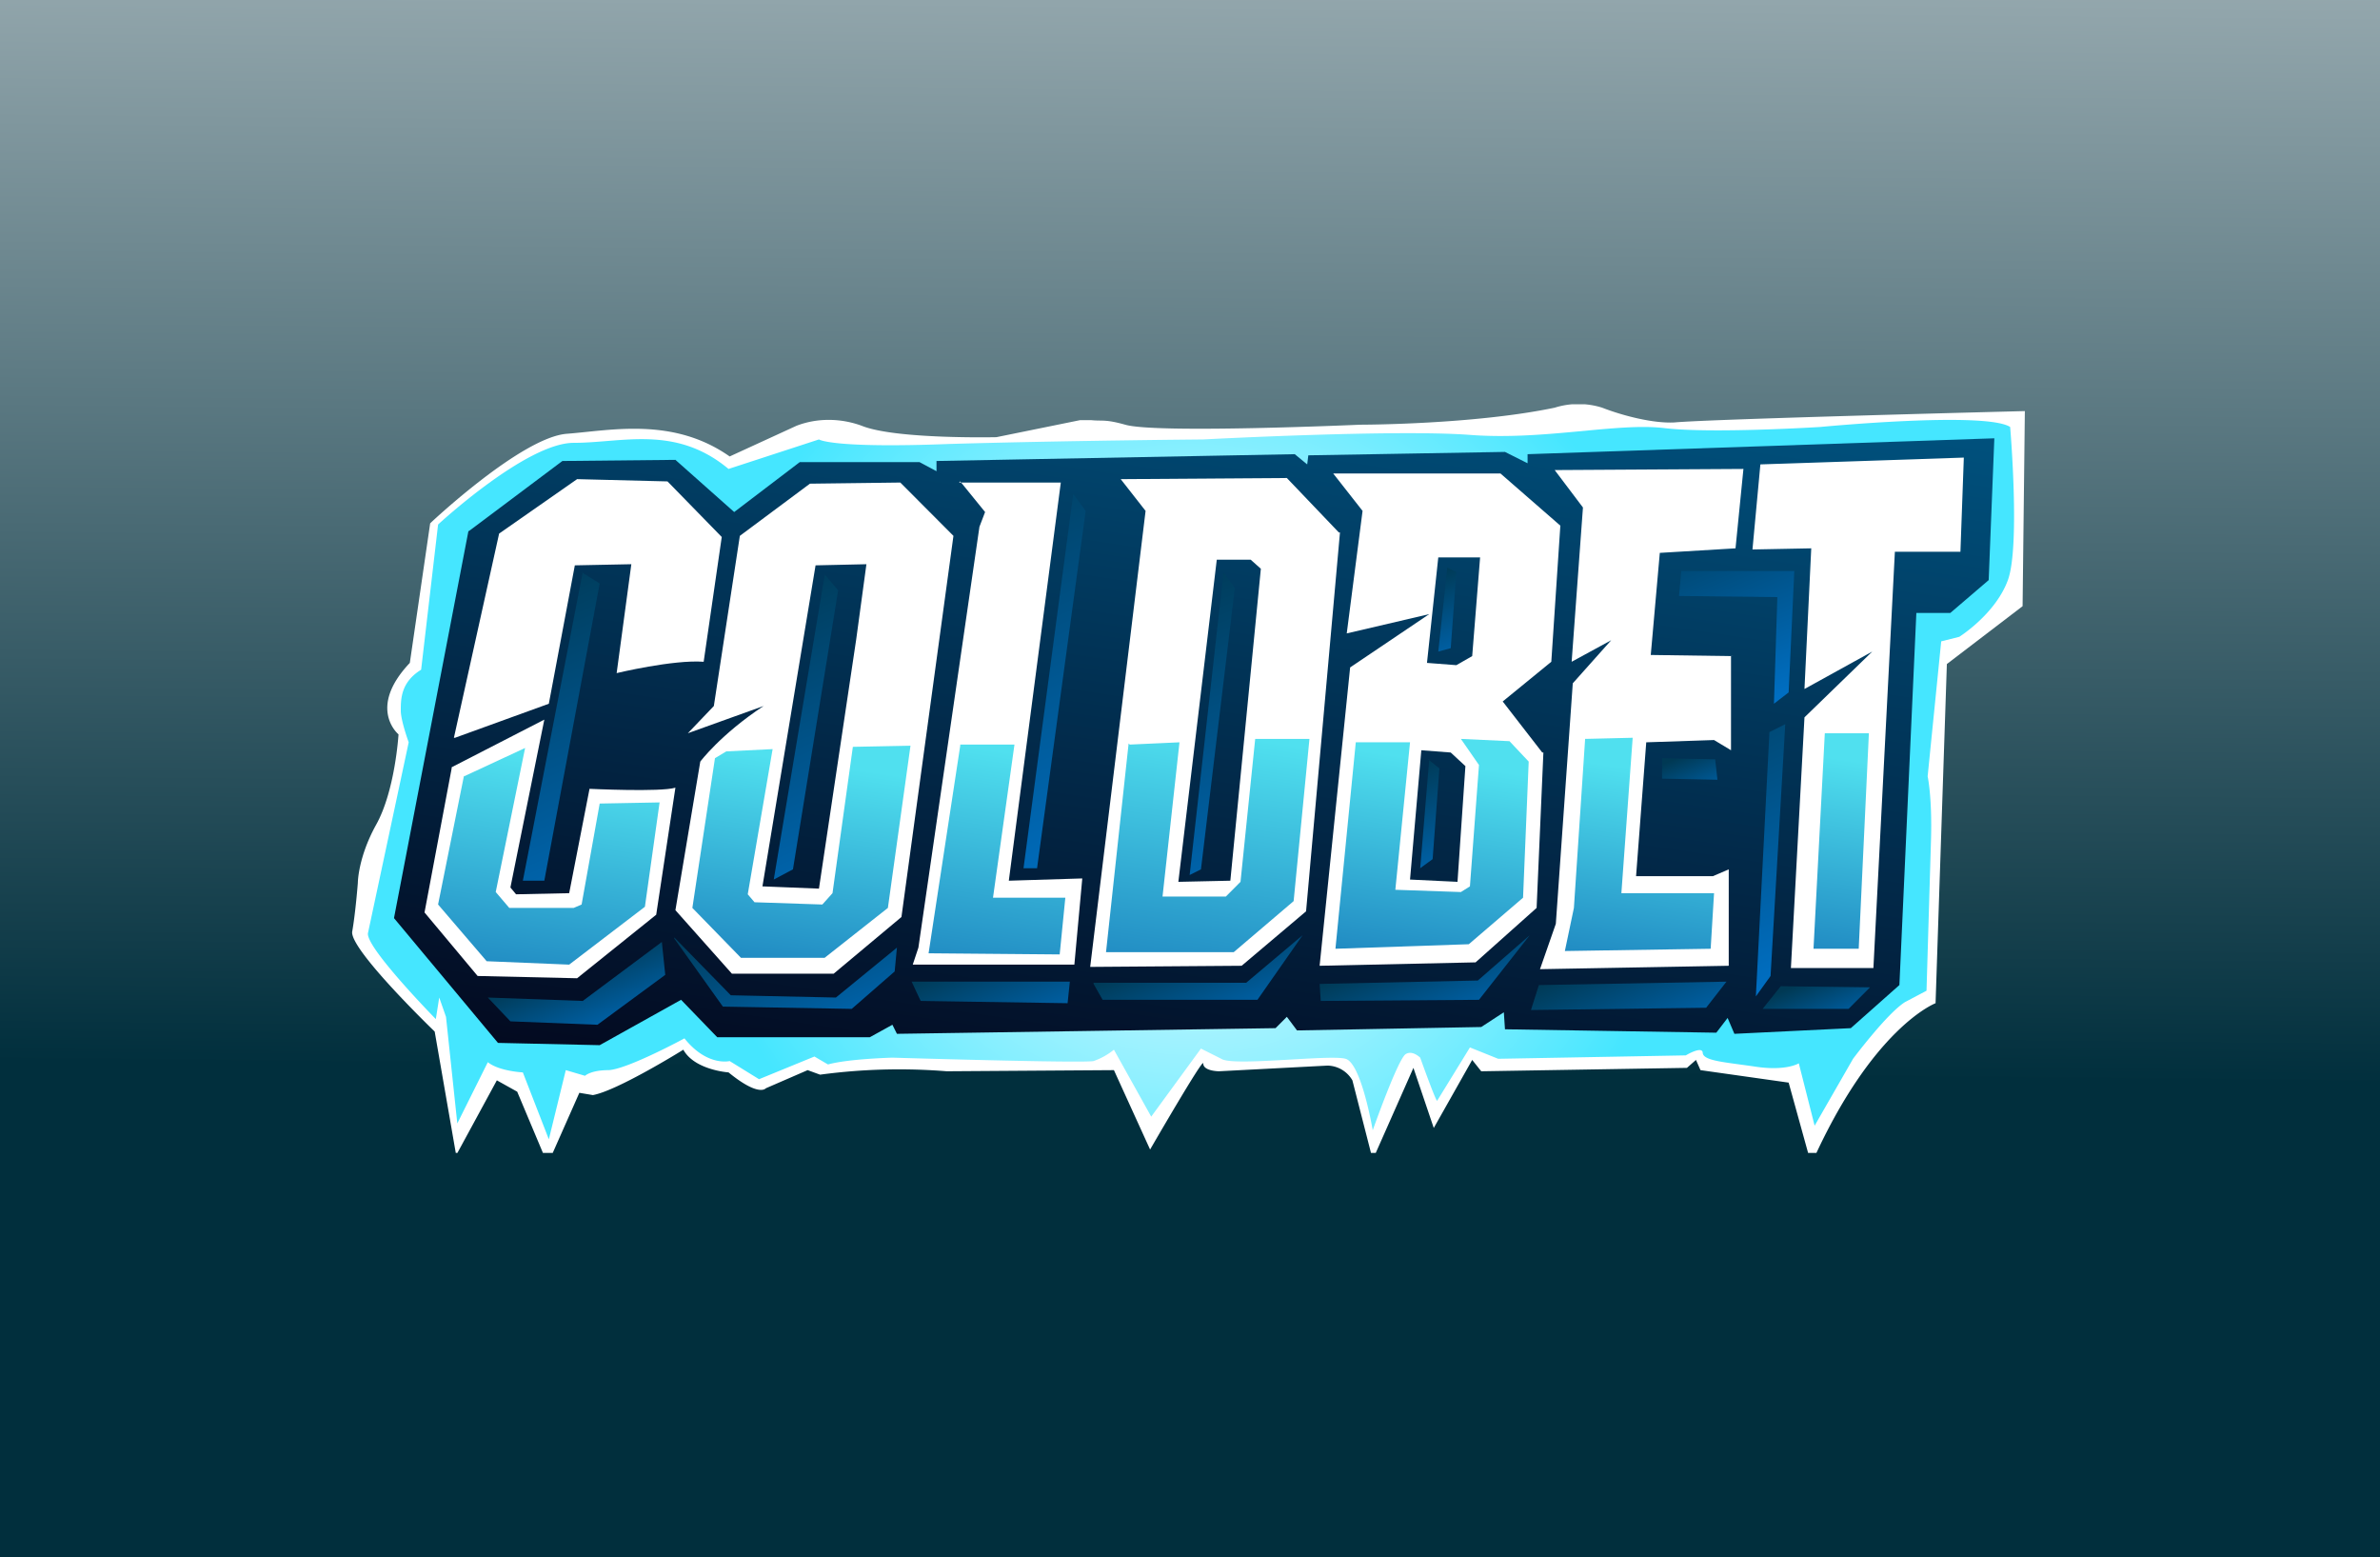
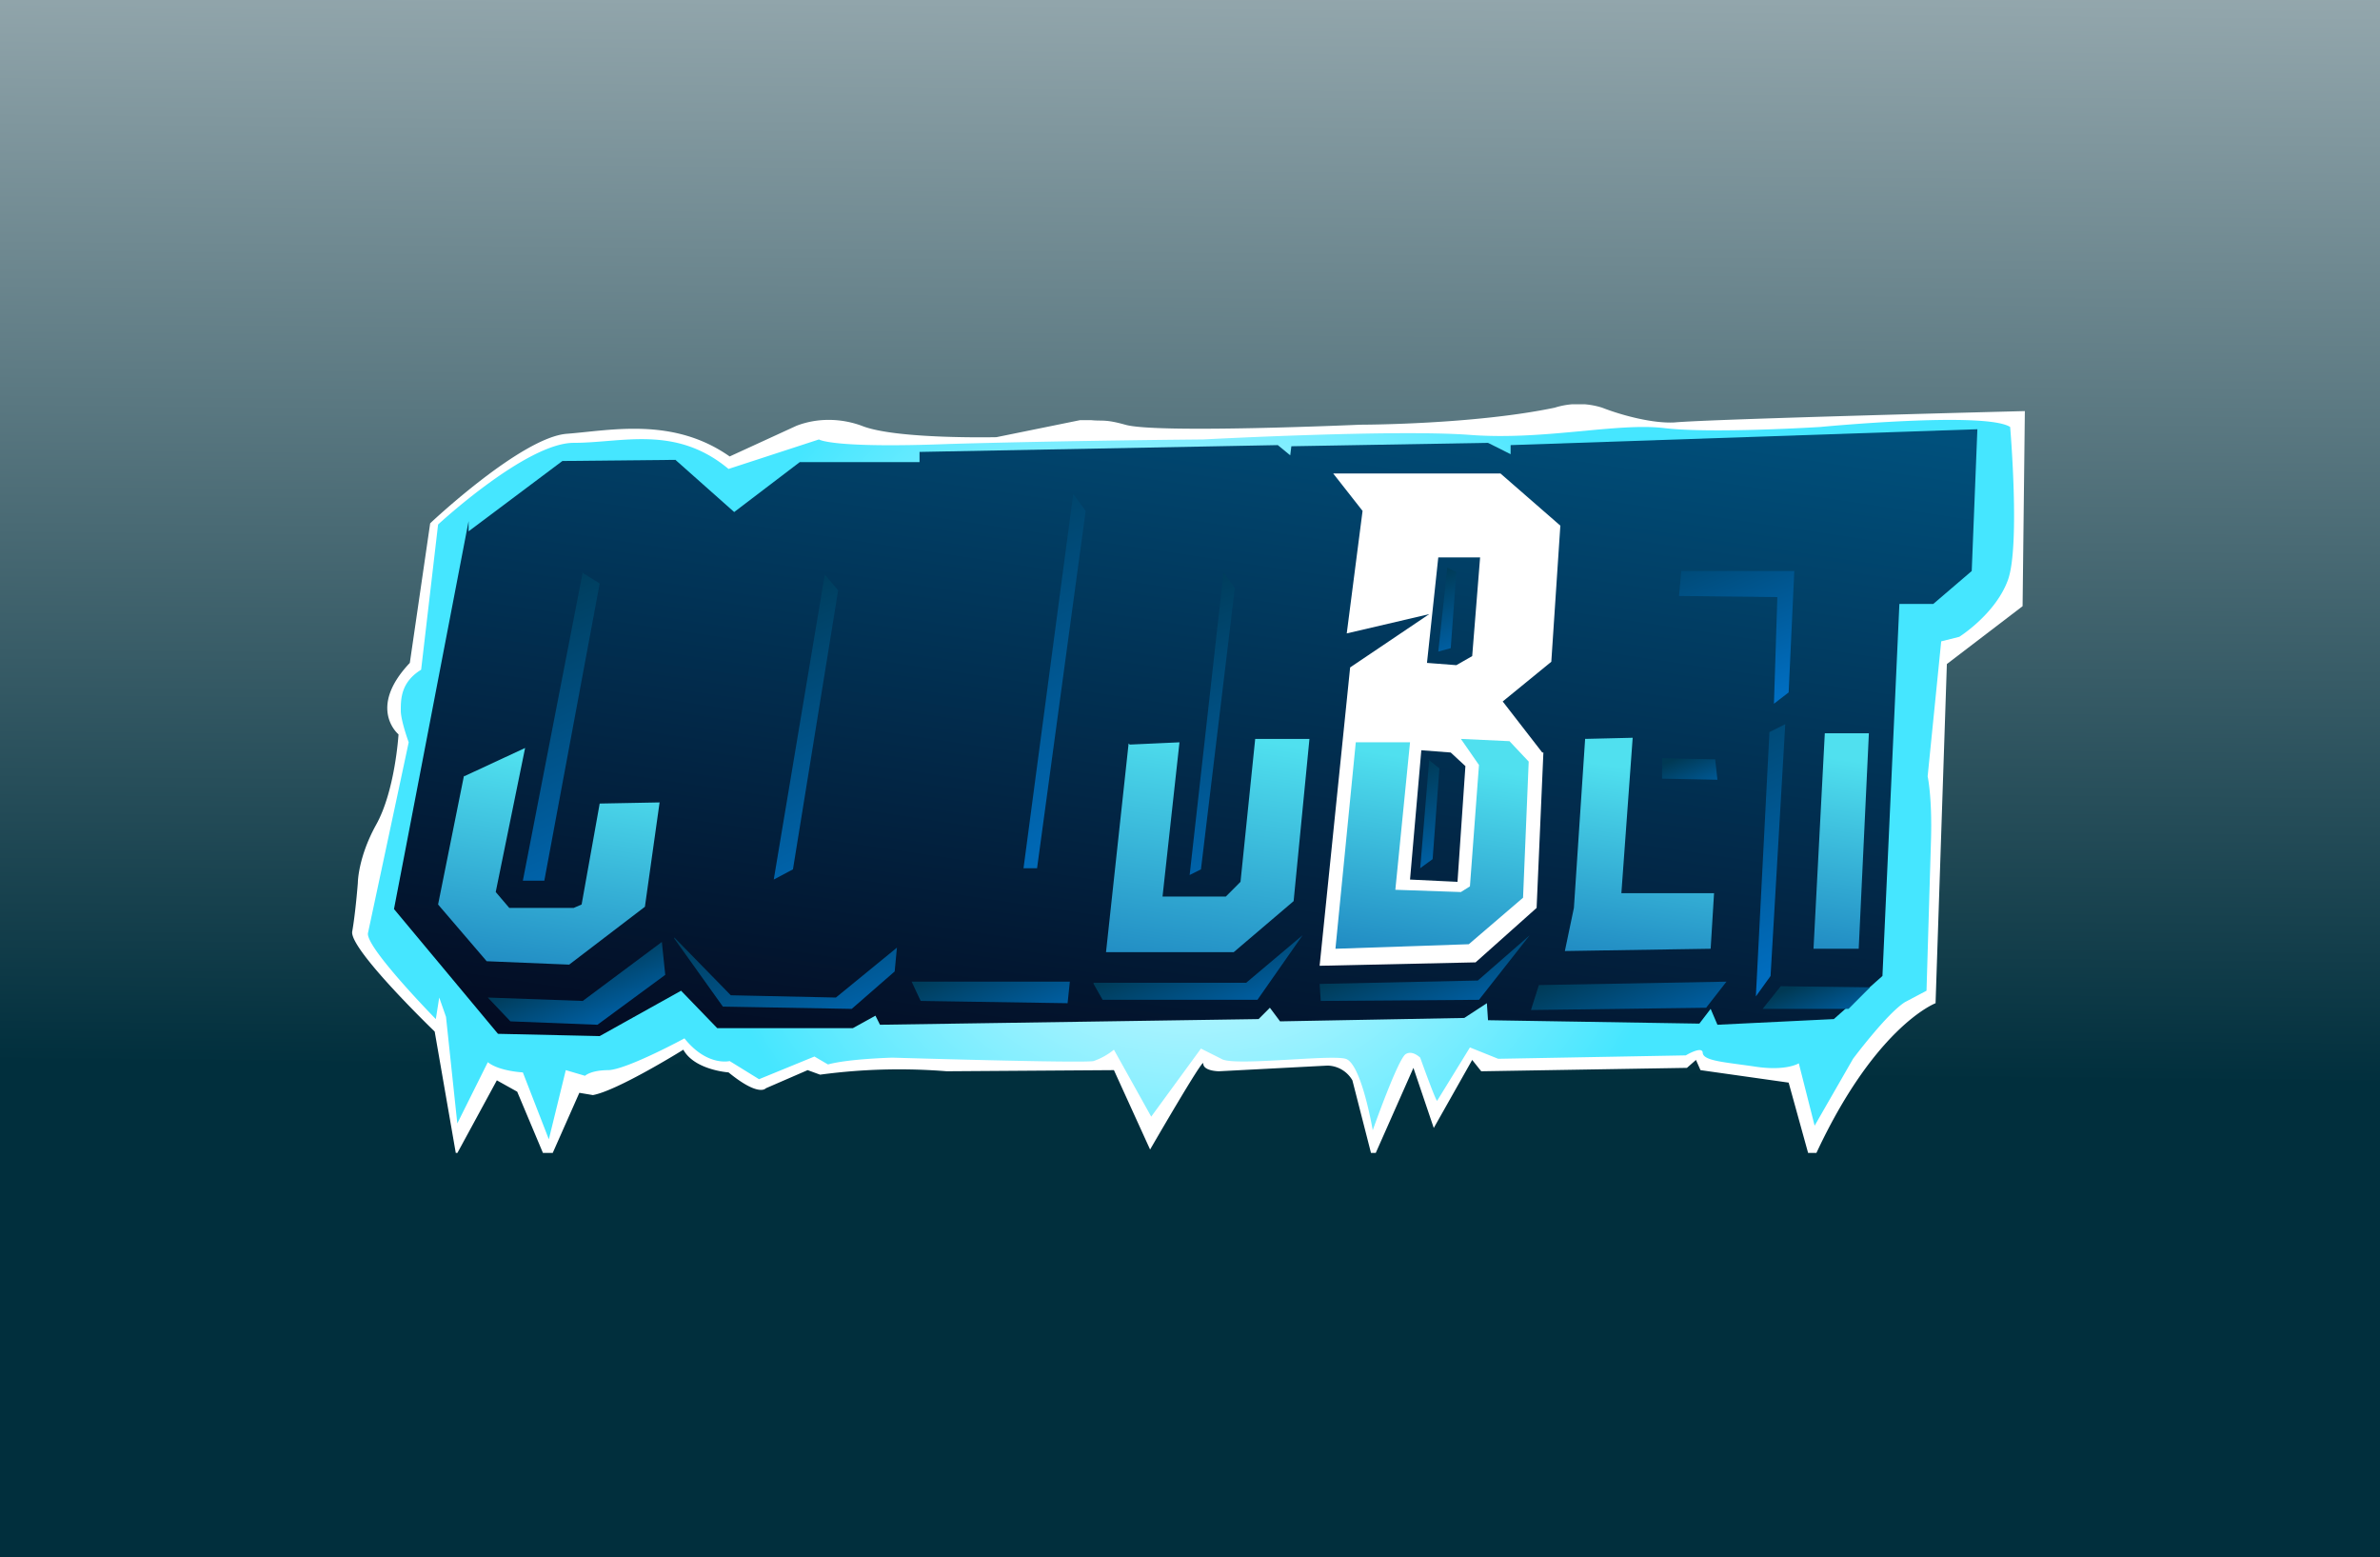
<svg xmlns="http://www.w3.org/2000/svg" width="318" height="208" fill="none">
  <rect width="100%" height="100%" fill="#333333" stroke="none" />
  <g clip-path="url(#a)">
    <path fill="url(#b)" d="M0 0h318v208H0z" />
    <g clip-path="url(#c)">
      <path d="M57.627 69.758S69.709 58.395 75.748 57.94c5.89-.454 14.195-2.273 21.745 3.03l8.91-4.09c2.718-1.061 5.889-1.061 8.758 0 4.53 1.818 17.97 1.515 17.97 1.515l11.174-2.273h1.51c1.51.151 1.812-.151 4.531.606 4.077 1.212 31.409 0 31.409 0s15.101 0 25.973-2.273a10.537 10.537 0 0 1 6.342 0c2.719 1.06 6.796 2.122 9.665 1.97 4.832-.454 46.812-1.515 46.812-1.515l-.302 26.06-10.118 7.728-1.51 45.303s-8.456 3.182-16.61 21.515l-3.02-10.909-11.779-1.667-.604-1.363-1.208 1.06-27.483.455-1.208-1.515-5.135 9.09-2.718-8.03-5.436 12.273-2.718-10.606a3.93 3.93 0 0 0-3.322-1.97l-14.497.758s-2.114 0-2.114-1.061c0-.757-7.097 11.515-7.097 11.515l-4.832-10.606-22.349.152a78.982 78.982 0 0 0-16.913.454l-1.661-.606-5.588 2.424s-.906 1.213-4.983-2.121c0 0-4.53-.303-6.04-3.03 0 0-8.758 5.454-12.08 6.061l-1.813-.304-4.228 9.546-4.077-9.697-2.718-1.515-5.436 10-2.87-16.515s-11.325-10.909-11.023-13.334c.453-2.575.755-6.515.755-6.515s0-3.333 2.416-7.727c2.567-4.546 3.02-12.121 3.02-12.121s-4.228-3.485 1.51-9.546l2.718-18.636.151-.152z" fill="#fff" />
      <path d="M58.534 70.061s11.778-10.91 18.12-10.91c6.494 0 13.591-2.423 20.688 3.486l12.081-3.94s1.661 1.212 17.366.606c15.704-.454 33.976-.606 33.976-.606s25.671-1.363 35.638-.606c9.966.758 19.631-1.666 25.973-.909 6.342.758 20.839-.151 20.839-.151s22.047-2.122 25.369 0c0 0 1.359 15.909-.302 20.454-1.661 4.546-6.493 7.576-6.493 7.576l-2.417.606-1.812 18.03s.604 2.728.453 8.334l-.604 20.303-2.869 1.515c-2.416 1.515-6.946 7.576-6.946 7.576l-5.134 8.939-2.114-8.333s-1.661 1.06-5.739.454c-4.077-.606-6.946-.757-7.097-1.818 0-1.061-2.265.303-2.265.303l-25.067.455-3.775-1.516-4.38 7.122c-.151.151-2.265-5.758-2.265-5.758s-1.057-1.061-1.963-.454c-1.057.757-4.379 10.151-4.379 10.151s-1.51-8.939-3.624-9.545c-2.114-.606-15.101 1.06-16.611 0l-2.718-1.364-6.644 9.091-4.983-8.94a9.044 9.044 0 0 1-2.719 1.516c-1.51.303-26.879-.455-26.879-.455s-5.889.152-8.607.909l-1.812-1.06-7.4 3.03-3.926-2.424s-3.02.757-6.04-3.031c0 0-7.55 4.091-10.117 4.243-2.416 0-3.172.757-3.172.757l-2.567-.757-2.265 9.242-3.473-8.939s-3.171-.152-4.681-1.364l-4.077 8.182-1.51-14.242-.906-2.576-.454 2.879s-9.513-9.697-9.06-11.516l5.436-25.454s-1.057-2.879-1.057-4.243c0-1.515 0-3.787 2.719-5.454l2.265-19.394z" fill="url(#d)" />
-       <path d="m62.61 70.97 12.534-9.395 15.101-.151 7.852 6.97 8.759-6.667h16.006l2.266 1.212v-1.364l47.869-.909 1.661 1.364.151-1.212 26.275-.455 3.02 1.515v-1.212l62.366-2.121-.755 18.94-5.134 4.393h-4.531l-2.265 49.697-6.493 5.758-15.554.757-.906-2.121-1.51 1.97-28.238-.455-.151-2.272-3.02 1.969-24.614.455-1.359-1.818-1.51 1.515-50.588.757-.604-1.212-3.02 1.667H95.832l-4.832-5-10.873 6.061-13.59-.304-13.893-16.666 9.967-51.818v.151z" fill="url(#e)" />
-       <path d="M60.799 98.545 73.332 94l3.473-18.485 7.55-.151-1.962 14.545s7.55-1.818 11.627-1.515l2.416-16.667-7.248-7.424L77.108 64l-10.42 7.273-6.04 27.272h.15zm-.453 3.94 12.382-6.364-4.53 22.424.755.909 7.097-.151 2.719-13.939s9.513.454 11.476-.152l-2.567 16.97-10.57 8.485-13.29-.303-7.096-8.485 3.624-19.243v-.151zm67.802-38.03h13.59l-6.946 53.181 9.815-.303-1.057 11.515h-21.594l.755-2.272 8.155-56.212.755-1.97-3.322-4.091-.151.151zm79.429-1.667 25.369-.152-1.057 10.606-10.117.606-1.208 13.637 10.721.151v12.576l-2.265-1.364-9.06.303-1.359 17.879h10.268l2.114-.909V129l-25.218.454 2.114-6.06 2.265-32.121 5.135-5.758-5.286 2.879 1.51-20.606-3.775-5h-.151zm27.634-.758 27.182-.909-.453 12.576h-8.759l-2.869 55.606h-11.023l1.812-33.485 9.06-8.788-9.06 5 .906-18.788-7.853.152 1.057-11.364zm-56.325 9.091-6.946-7.273-22.198.152 3.322 4.242-7.4 60.909 20.235-.151 8.608-7.273 4.53-50.606h-.151zm-14.497 46.515-6.946.152 5.134-43.03h4.53l1.359 1.212-4.077 41.666zm-44.094-53.182-12.08.152-9.363 6.97-3.473 22.727-3.473 3.636 10.118-3.636c-5.739 3.788-8.457 7.424-8.457 7.424l-3.322 19.849 7.55 8.484h13.591l9.06-7.575 6.947-50.91-7.098-7.12zm-5.889 20.91-4.983 33.333-7.55-.303 7.097-42.879 6.795-.151-1.359 10z" fill="#fff" />
+       <path d="m62.61 70.97 12.534-9.395 15.101-.151 7.852 6.97 8.759-6.667h16.006v-1.364l47.869-.909 1.661 1.364.151-1.212 26.275-.455 3.02 1.515v-1.212l62.366-2.121-.755 18.94-5.134 4.393h-4.531l-2.265 49.697-6.493 5.758-15.554.757-.906-2.121-1.51 1.97-28.238-.455-.151-2.272-3.02 1.969-24.614.455-1.359-1.818-1.51 1.515-50.588.757-.604-1.212-3.02 1.667H95.832l-4.832-5-10.873 6.061-13.59-.304-13.893-16.666 9.967-51.818v.151z" fill="url(#e)" />
      <path d="m206.067 100.515-5.285-6.818 6.493-5.303 1.208-18.182-8.003-6.97h-22.349l3.926 5-2.114 16.364 11.023-2.576-10.57 7.121L176.319 129l20.839-.455 8.154-7.273.906-20.757h-.151zm-14.044-26.06h5.739l-1.057 13.181-2.114 1.212-3.927-.303 1.51-14.09h-.151zm-3.624 43.03 1.51-17.273 3.927.303 1.963 1.818-1.057 15.455-6.343-.303z" fill="#fff" />
-       <path d="m95.53 101.272 1.51-.909 6.192-.303-3.323 19.394.906 1.061 9.061.303 1.359-1.516 2.718-19.545 7.701-.151-3.02 21.666-8.456 6.667H99.003l-6.493-6.667 3.02-20z" fill="url(#f)" />
      <path d="m62.007 103.696 8.154-3.788-3.926 19.243 1.812 2.121h8.607l1.057-.455 2.416-13.485 8.004-.151-1.963 13.939-10.118 7.728-11.023-.455-6.493-7.576 3.473-17.272v.151z" fill="url(#g)" />
-       <path d="M128.299 99.455h7.248l-2.869 20.455h9.664l-.755 7.575-17.517-.151 4.229-27.727v-.152z" fill="url(#h)" />
      <path d="m150.95 99.455 6.644-.303-2.265 20.606h8.456l1.963-1.97 1.963-19.09h7.249l-2.114 21.666-8.004 6.818h-17.063l3.02-27.879.151.152z" fill="url(#i)" />
      <path d="M181.151 99.152h7.248l-1.963 19.697 8.759.303 1.208-.758 1.208-16.212-2.416-3.485 6.493.303 2.567 2.728-.755 18.181-7.248 6.213-17.819.606 2.718-27.576z" fill="url(#j)" />
      <path d="m211.805 98.696 6.343-.151-1.51 20.757h12.382l-.453 7.425-19.48.303 1.208-5.758 1.51-22.727v.151z" fill="url(#k)" />
      <path d="M243.819 97.94h5.889l-1.359 28.787h-6.04l1.51-28.788z" fill="url(#l)" />
      <path d="m65.178 133.243 12.684.454 10.57-7.879.454 4.394-9.06 6.667-11.628-.455-3.02-3.181z" fill="url(#m)" />
      <path d="m90.094 125.213 7.55 7.727 14.044.303 8.154-6.666-.302 3.181-5.738 5-17.215-.303-6.493-9.091v-.151z" fill="url(#n)" />
      <path d="M121.805 131.121h21.141l-.302 2.879-19.631-.303-1.208-2.576z" fill="url(#o)" />
      <path d="M146.117 131.272h20.386l7.551-6.364-6.041 8.637h-20.688l-1.208-2.122v-.151z" fill="url(#p)" />
      <path d="m176.319 131.423 21.141-.454 6.946-6.061-6.795 8.637-21.141.151-.151-2.273z" fill="url(#q)" />
      <path d="m205.614 131.576-1.057 3.333 23.406-.303 2.718-3.485-25.067.455z" fill="url(#r)" />
      <path d="m237.779 131.727 12.08.151-2.869 2.879h-11.477l2.417-3.03h-.151z" fill="url(#s)" />
      <path d="m143.399 65.969 1.661 2.273-6.493 47.727h-1.812l6.644-50z" fill="url(#t)" />
      <path d="m77.711 76.424 2.416 1.515-7.399 39.697H69.86l8.003-41.212h-.15z" fill="url(#u)" />
      <path d="m110.178 76.727 1.812 2.12-6.04 37.274-2.567 1.363 6.795-40.606v-.151z" fill="url(#v)" />
      <path d="m163.483 76.424 1.51 2.121-4.53 37.576-1.51.757 4.53-40.454z" fill="url(#w)" />
      <path d="m193.383 75.818-1.209 11.213 1.662-.455.755-10.152-1.208-.606z" fill="url(#x)" />
      <path d="m190.966 101.424-1.208 14.545 1.661-1.212.906-12.121-1.51-1.212h.151z" fill="url(#y)" />
      <path d="M222.074 101.425v2.576l7.399.151-.302-2.727-7.097-.152v.152z" fill="url(#z)" />
      <path d="M224.641 76.273h15.101l-.755 16.213L237.023 94l.454-14.243-13.138-.151.302-3.334z" fill="url(#A)" />
      <path d="m236.419 97.787 2.115-1.06-1.963 33.636-1.964 2.727 1.812-35.303z" fill="url(#B)" />
    </g>
  </g>
  <defs>
    <linearGradient id="b" x1="161" y1="-129" x2="157" y2="290" gradientUnits="userSpaceOnUse">
      <stop offset=".049" stop-color="#fff" />
      <stop offset=".65" stop-color="#012F3D" />
    </linearGradient>
    <linearGradient id="e" x1="167.711" y1="45.06" x2="151.599" y2="153.378" gradientUnits="userSpaceOnUse">
      <stop stop-color="#00507C" />
      <stop offset="1" stop-color="#03091F" />
    </linearGradient>
    <linearGradient id="f" x1="108.517" y1="101.878" x2="104.565" y2="128.996" gradientUnits="userSpaceOnUse">
      <stop stop-color="#50E0EF" />
      <stop offset="1" stop-color="#208AC2" />
    </linearGradient>
    <linearGradient id="g" x1="75.144" y1="101.726" x2="70.888" y2="130.662" gradientUnits="userSpaceOnUse">
      <stop stop-color="#50E0EF" />
      <stop offset="1" stop-color="#208AC2" />
    </linearGradient>
    <linearGradient id="h" x1="137.057" y1="100.819" x2="132.649" y2="129.905" gradientUnits="userSpaceOnUse">
      <stop stop-color="#50E0EF" />
      <stop offset="1" stop-color="#208AC2" />
    </linearGradient>
    <linearGradient id="i" x1="163.936" y1="98.243" x2="159.224" y2="130.359" gradientUnits="userSpaceOnUse">
      <stop stop-color="#50E0EF" />
      <stop offset="1" stop-color="#208AC2" />
    </linearGradient>
    <linearGradient id="j" x1="193.987" y1="102.031" x2="189.883" y2="128.845" gradientUnits="userSpaceOnUse">
      <stop stop-color="#50E0EF" />
      <stop offset="1" stop-color="#208AC2" />
    </linearGradient>
    <linearGradient id="k" x1="222.225" y1="103.242" x2="218.425" y2="128.844" gradientUnits="userSpaceOnUse">
      <stop stop-color="#50E0EF" />
      <stop offset="1" stop-color="#208AC2" />
    </linearGradient>
    <linearGradient id="l" x1="248.5" y1="101.727" x2="244.7" y2="127.633" gradientUnits="userSpaceOnUse">
      <stop stop-color="#50E0EF" />
      <stop offset="1" stop-color="#208AC2" />
    </linearGradient>
    <linearGradient id="m" x1="75.597" y1="128.394" x2="83.039" y2="146.255" gradientUnits="userSpaceOnUse">
      <stop stop-color="#003954" />
      <stop offset=".8" stop-color="#0077D4" />
    </linearGradient>
    <linearGradient id="n" x1="101.419" y1="118.849" x2="115.999" y2="153.815" gradientUnits="userSpaceOnUse">
      <stop stop-color="#003954" />
      <stop offset=".8" stop-color="#0077D4" />
    </linearGradient>
    <linearGradient id="o" x1="130.111" y1="127.182" x2="138.919" y2="148.221" gradientUnits="userSpaceOnUse">
      <stop stop-color="#003954" />
      <stop offset=".8" stop-color="#0077D4" />
    </linearGradient>
    <linearGradient id="p" x1="158.651" y1="125.817" x2="167.308" y2="146.403" gradientUnits="userSpaceOnUse">
      <stop stop-color="#003954" />
      <stop offset=".8" stop-color="#0077D4" />
    </linearGradient>
    <linearGradient id="q" x1="188.852" y1="126.12" x2="197.054" y2="146.101" gradientUnits="userSpaceOnUse">
      <stop stop-color="#003954" />
      <stop offset=".8" stop-color="#0077D4" />
    </linearGradient>
    <linearGradient id="r" x1="215.128" y1="127.333" x2="224.544" y2="149.887" gradientUnits="userSpaceOnUse">
      <stop stop-color="#003954" />
      <stop offset=".8" stop-color="#0077D4" />
    </linearGradient>
    <linearGradient id="s" x1="241.554" y1="130.969" x2="246.717" y2="143.229" gradientUnits="userSpaceOnUse">
      <stop stop-color="#003954" />
      <stop offset=".8" stop-color="#0077D4" />
    </linearGradient>
    <linearGradient id="t" x1="126.336" y1="57.635" x2="162.633" y2="144.367" gradientUnits="userSpaceOnUse">
      <stop stop-color="#003954" />
      <stop offset=".8" stop-color="#0077D4" />
    </linearGradient>
    <linearGradient id="u" x1="65.48" y1="76.575" x2="94.944" y2="147.263" gradientUnits="userSpaceOnUse">
      <stop stop-color="#003954" />
      <stop offset=".8" stop-color="#0077D4" />
    </linearGradient>
    <linearGradient id="v" x1="98.399" y1="77.03" x2="126.952" y2="145.446" gradientUnits="userSpaceOnUse">
      <stop stop-color="#003954" />
      <stop offset=".8" stop-color="#0077D4" />
    </linearGradient>
    <linearGradient id="w" x1="152.913" y1="76.424" x2="181.769" y2="145.901" gradientUnits="userSpaceOnUse">
      <stop stop-color="#003954" />
      <stop offset=".8" stop-color="#0077D4" />
    </linearGradient>
    <linearGradient id="x" x1="191.117" y1="76.424" x2="199.319" y2="96.254" gradientUnits="userSpaceOnUse">
      <stop stop-color="#003954" />
      <stop offset=".8" stop-color="#0077D4" />
    </linearGradient>
    <linearGradient id="y" x1="187.795" y1="102.03" x2="198.426" y2="127.459" gradientUnits="userSpaceOnUse">
      <stop stop-color="#003954" />
      <stop offset=".8" stop-color="#0077D4" />
    </linearGradient>
    <linearGradient id="z" x1="224.792" y1="100.97" x2="229.348" y2="111.869" gradientUnits="userSpaceOnUse">
      <stop stop-color="#003954" />
      <stop offset=".8" stop-color="#0077D4" />
    </linearGradient>
    <linearGradient id="A" x1="226.604" y1="64.607" x2="243.766" y2="105.626" gradientUnits="userSpaceOnUse">
      <stop stop-color="#003954" />
      <stop offset=".8" stop-color="#0077D4" />
    </linearGradient>
    <linearGradient id="B" x1="224.641" y1="86.121" x2="250.763" y2="148.786" gradientUnits="userSpaceOnUse">
      <stop stop-color="#003954" />
      <stop offset=".8" stop-color="#0077D4" />
    </linearGradient>
    <clipPath id="a">
      <path fill="#fff" d="M0 0h318v208H0z" />
    </clipPath>
    <clipPath id="c">
      <path fill="#fff" transform="translate(46 54)" d="M0 0h225v100H0z" />
    </clipPath>
    <radialGradient id="d" cx="0" cy="0" r="1" gradientUnits="userSpaceOnUse" gradientTransform="matrix(84.841 0 0 85.126 159.104 104.152)">
      <stop stop-color="#fff" />
      <stop offset=".8" stop-color="#45E6FF" />
    </radialGradient>
  </defs>
</svg>